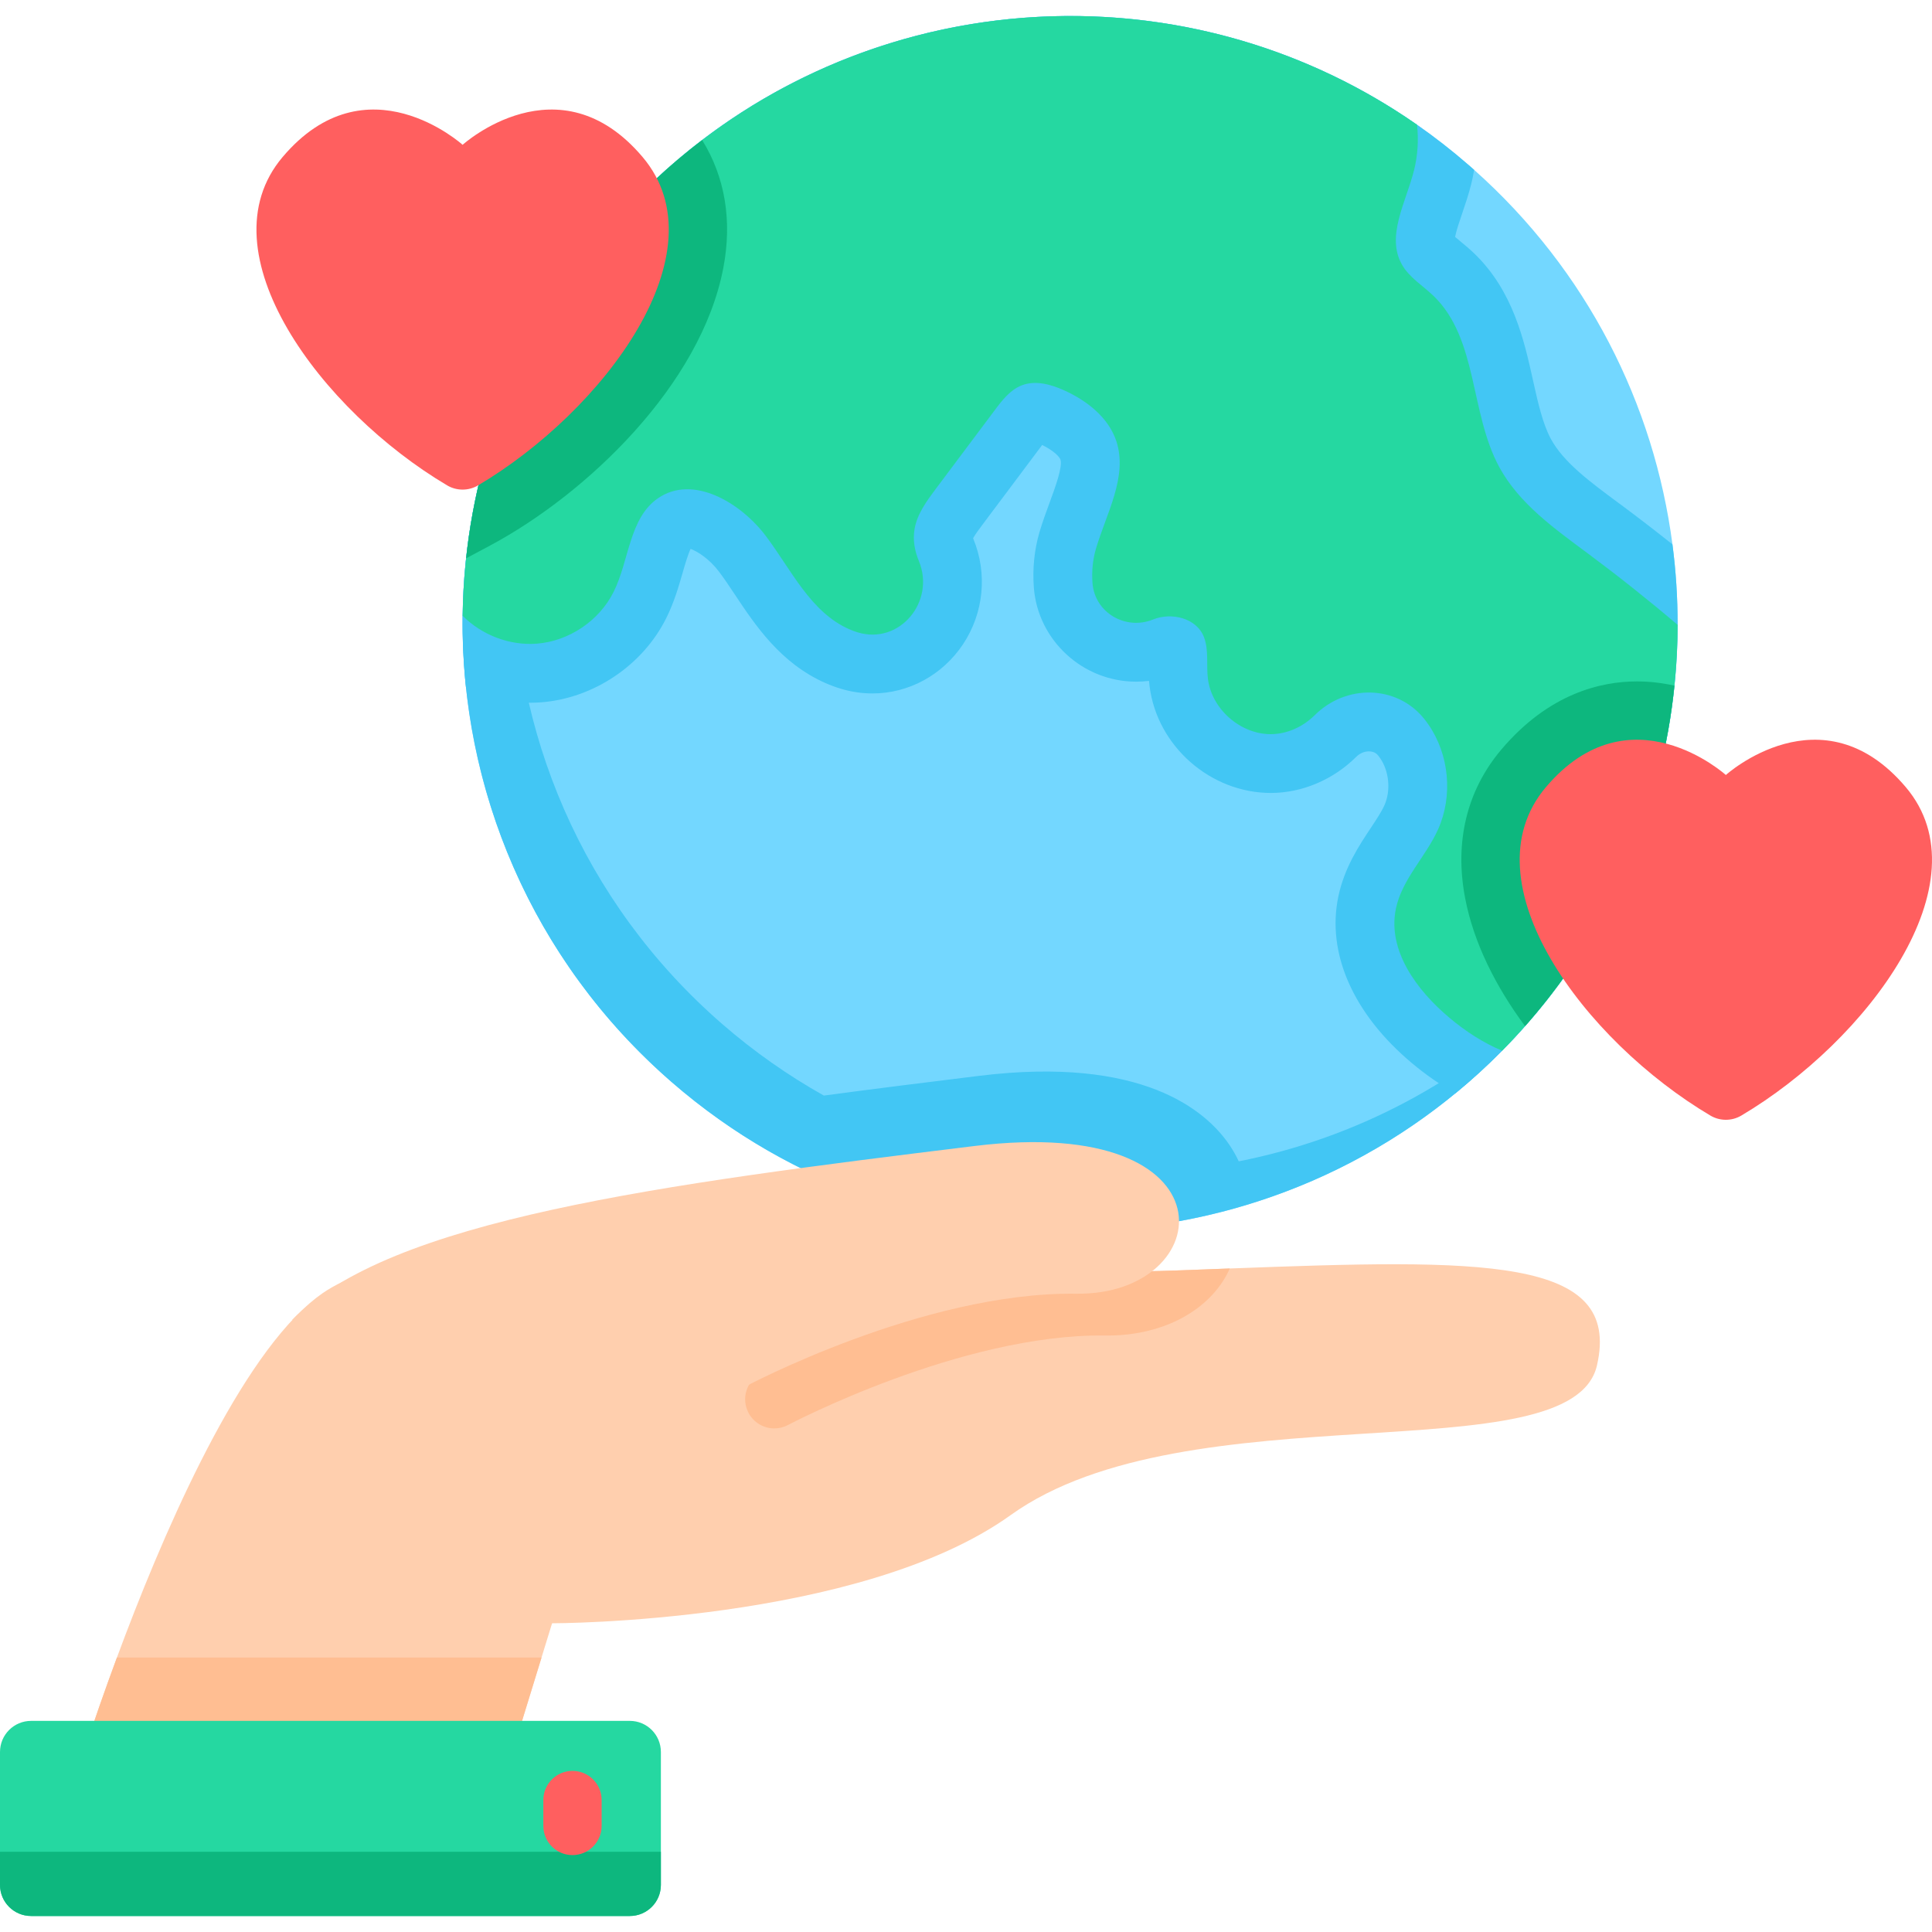
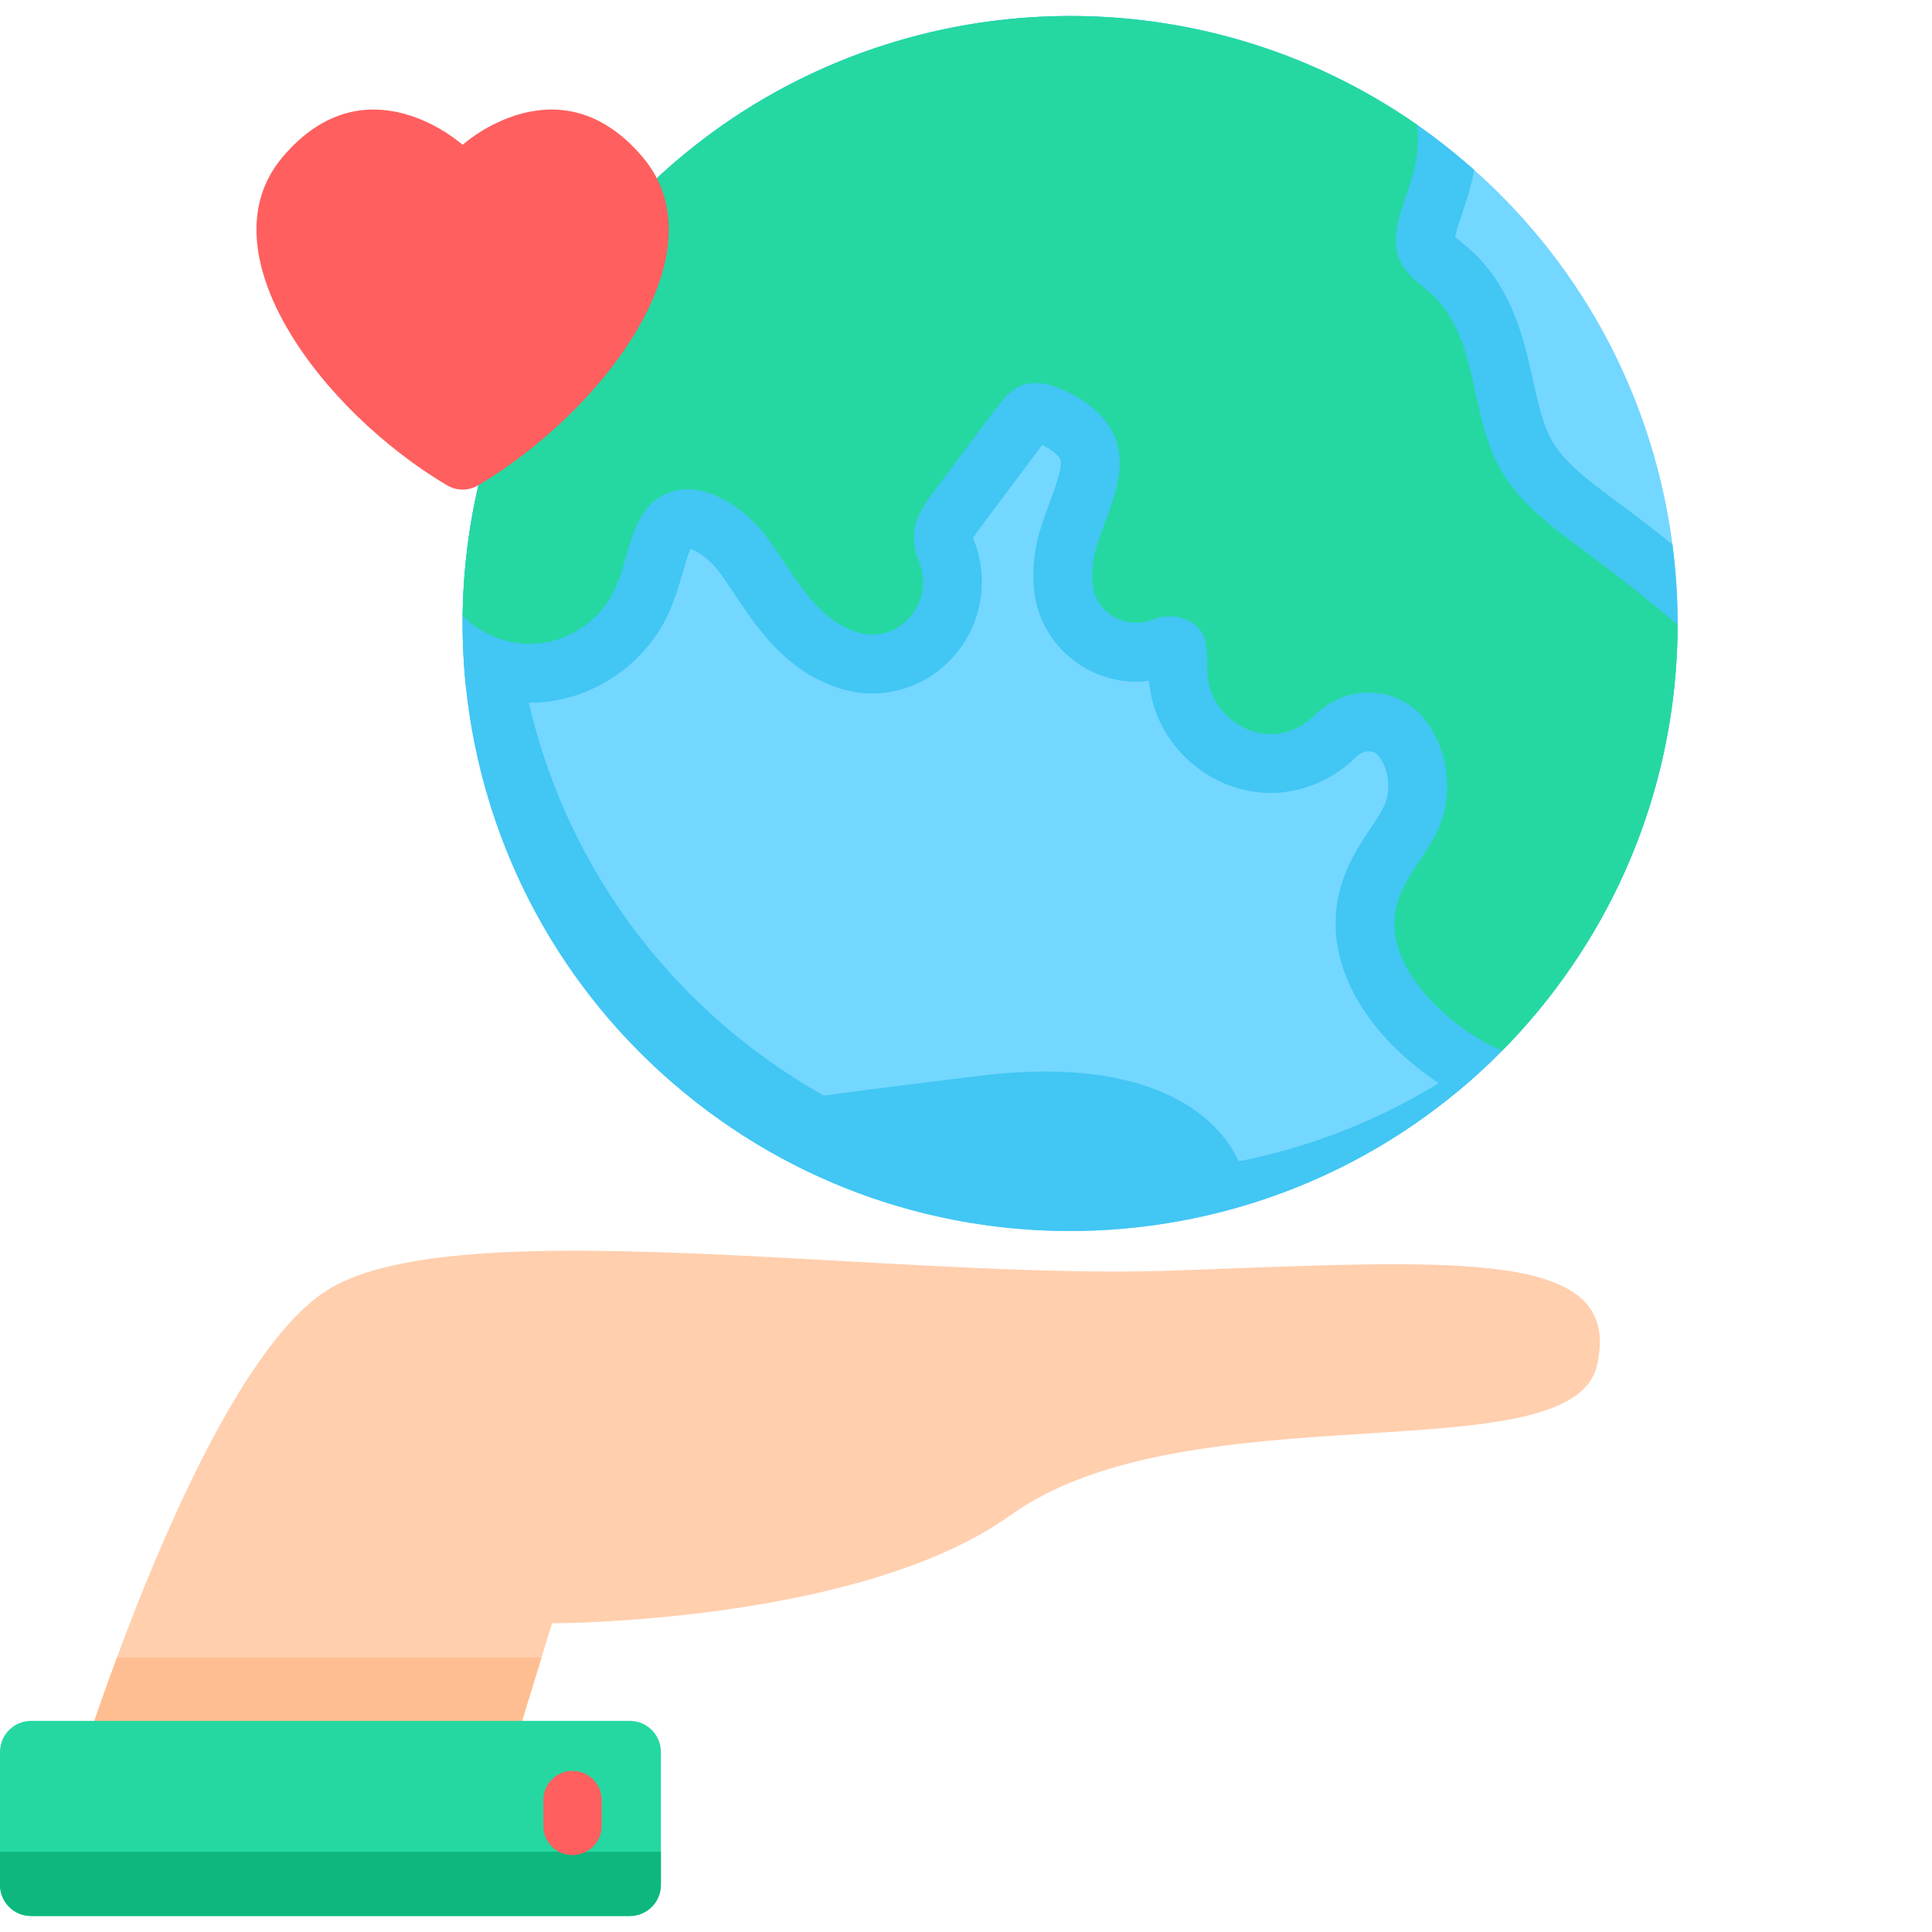
<svg xmlns="http://www.w3.org/2000/svg" version="1.1" id="Capa_1" x="0px" y="0px" viewBox="0 0 512 512" style="enable-background:new 0 0 512 512;" xml:space="preserve">
  <path style="fill:#73D7FF;" d="M444.586,165.58c-0.062,37.374-13.064,74.903-39.515,105.313c-2.276,2.619-4.604,5.134-7.005,7.556  c-3.96,4.012-8.086,7.784-12.368,11.287c-17.346,14.27-37.093,24.403-57.869,30.327c-45.626,12.981-96.167,5.602-136.929-23.187  c-4.448-3.128-8.772-6.517-12.96-10.164c-31.886-27.739-50.23-65.269-54.418-104.212c-0.686-6.402-0.998-12.846-0.915-19.29  c0.447-36.812,13.449-73.666,39.515-103.63c54.491-62.65,146.792-72.97,213.402-26.523c4.708,3.284,9.291,6.859,13.719,10.715  c0.478,0.416,0.956,0.831,1.424,1.247c30.015,26.721,47.694,62.213,52.548,99.244C444.139,151.331,444.596,158.45,444.586,165.58z" />
  <g>
    <path style="fill:#42C6F4;" d="M411.46,263.056c-23.351,23.655-52.492,38.652-83.178,44.711c-0.717-1.527-1.557-3.019-2.542-4.458   c-6.215-9.063-23.062-23.488-66.183-18.209c-14.535,1.782-28.266,3.503-41.228,5.238c-9.449-5.303-18.506-11.634-27.004-19.025   c-37.131-32.296-55.885-77.866-55.328-123.498c0.412-33.651,11.306-67.317,33.077-95.737c-2.388,2.413-4.704,4.917-6.955,7.505   c-26.062,29.963-39.062,66.812-39.512,103.625c-0.557,45.632,18.197,91.201,55.328,123.498   c64.483,56.087,160.921,51.729,220.135-8.257c2.395-2.421,4.724-4.941,6.996-7.552c2.244-2.58,4.389-5.205,6.434-7.889   L411.46,263.056z" />
    <path style="fill:#42C6F4;" d="M444.586,165.58c-0.062,37.374-13.064,74.903-39.515,105.313c-2.276,2.619-4.604,5.134-7.005,7.556   c-3.96,4.012-8.086,7.784-12.368,11.287c-3.939-2.193-7.816-4.885-11.568-8.034c-15.527-13.023-22.626-29.122-19.445-44.171   c1.601-7.587,5.467-13.418,8.574-18.094c1.465-2.203,2.848-4.292,3.627-6.028c1.746-3.897,1.258-9.052-1.174-12.544   c-0.146-0.208-0.291-0.405-0.447-0.603c-0.229-0.281-0.915-1.143-2.494-1.143c-1.195,0-2.411,0.52-3.336,1.434   c-6.09,6.07-14.332,9.562-22.595,9.593c-16.047,0-30.15-12.389-32.177-28.207c-0.073-0.52-0.125-1.019-0.166-1.497   c-1.133,0.135-2.266,0.208-3.419,0.208c-14.124,0-26.024-10.954-27.095-24.923c-0.385-4.978,0.125-10.019,1.465-14.602   c0.842-2.848,1.819-5.508,2.765-8.075c1.455-3.949,3.44-9.354,2.817-11.256c-0.229-0.717-1.756-2.359-4.843-3.866   c-0.021,0.031-15.798,21.088-15.798,21.088c-0.717,0.956-1.975,2.64-2.505,3.617c0.01,0.031,0.031,0.073,0.042,0.104   c3.825,9.271,2.796,19.757-2.754,28.061c-5.436,8.117-14.384,12.971-23.946,12.971c-2.816,0-5.643-0.416-8.398-1.247   c-1.382-0.416-2.744-0.925-4.053-1.497c-11.9-5.238-18.604-15.309-23.987-23.405c-1.476-2.224-2.879-4.324-4.272-6.163   c-2.494-3.315-5.716-5.373-7.504-5.997c-0.707,1.486-1.528,4.324-2.099,6.319c-1.071,3.7-2.276,7.899-4.386,12.108   c-6.215,12.43-19.206,21.16-33.081,22.231c-0.998,0.083-1.985,0.114-2.972,0.114c-5.862,0-11.661-1.309-16.951-3.731   c-0.686-6.402-0.998-12.846-0.915-19.29c0.447-36.812,13.449-73.666,39.515-103.63c54.491-62.65,146.792-72.97,213.402-26.523   c4.708,3.284,9.291,6.859,13.719,10.715c0.478,0.416,0.956,0.831,1.424,1.247c-0.218,1.289-0.478,2.578-0.8,3.856   c-0.696,2.754-1.58,5.363-2.37,7.67c-0.655,1.912-1.569,4.604-1.881,6.236c0.436,0.374,0.956,0.8,1.382,1.164   c1.122,0.925,2.38,1.964,3.69,3.222c10.32,9.936,13.241,23.073,15.579,33.642c1.309,5.903,2.557,11.474,4.739,15.517   c3.336,6.163,10.31,11.328,17.699,16.795l1.486,1.102c4.386,3.263,8.741,6.62,13.023,10.04   C444.139,151.331,444.596,158.45,444.586,165.58z" />
  </g>
  <path style="fill:#25D8A1;" d="M444.585,165.584c-0.01,5.378-0.288,10.765-0.845,16.122c-3.245,31.905-16.03,63.15-38.673,89.193  c-0.299,0.34-0.608,0.69-0.917,1.03c-1.978,2.246-4.007,4.42-6.078,6.521c-5.027-2.091-9.797-5.223-13.918-8.695  c-8.684-7.273-16.555-17.925-14.217-29c1.638-7.798,7.922-13.712,11.177-20.985c3.976-8.88,2.957-19.821-2.606-27.815  c-0.34-0.494-0.701-0.968-1.071-1.432c-7.263-9.076-20.748-9.22-28.989-1.02c-3.091,3.07-7.294,5.038-11.672,5.058  c-8.066,0.01-15.628-6.614-16.658-14.618c-0.474-3.688,0.278-7.603-1.051-11.085c-1.947-5.11-8.643-6.655-13.495-4.687  c-7.283,2.957-15.453-1.813-16.05-9.642c-0.237-3.07,0.072-6.222,0.886-9.014c2.792-9.488,8.52-19.203,5.439-28.588  c-2.081-6.294-7.798-10.755-13.846-13.485c-3.513-1.586-7.572-2.72-11.177-1.339c-3.06,1.164-5.202,3.925-7.17,6.552  c-5.254,7.005-10.498,14.011-15.741,21.005c-2.38,3.194-4.832,6.531-5.532,10.456c-0.525,2.957,0,5.831,1.133,8.571  c4.43,10.724-5.089,22.242-16.194,18.904c-0.773-0.237-1.535-0.515-2.277-0.845c-10.24-4.512-15.339-15.731-22.066-24.673  c-6.727-8.942-19.398-16.4-28.598-10.034c-7.685,5.295-7.603,16.514-11.785,24.858c-3.822,7.634-11.827,13.021-20.346,13.681  c-7.201,0.546-14.546-2.277-19.635-7.376c0.062-5.089,0.361-10.178,0.917-15.247c3.369-31.616,16.133-62.553,38.591-88.369  c7.345-8.447,15.381-15.947,23.952-22.479c54.97-41.939,131.822-44.236,189.45-4.049c0.443,3.966,0.216,8.005-0.783,12.043  c-2.112,8.427-7.51,17.513-3.194,25.044c1.947,3.42,5.501,5.532,8.334,8.252c11.806,11.363,9.612,30.926,17.42,45.349  c5.275,9.735,14.701,16.38,23.591,22.994C428.988,152.758,436.9,159.053,444.585,165.584z" />
  <g>
-     <path style="fill:#0DB77E;" d="M443.74,181.706c-3.245,31.905-16.03,63.15-38.673,89.193c-0.299,0.34-0.608,0.69-0.917,1.03   c-7.778-10.508-13.609-22.056-15.875-33.914c-2.864-14.968,0.464-28.577,9.601-39.384c12.62-14.917,26.496-18.049,35.912-18.049   C437.302,180.583,440.629,181.006,443.74,181.706z" />
-     <path style="fill:#0DB77E;" d="M191.686,71.003c-5.913,30.998-36.18,59.864-61.801,73.565l-6.356,3.389   c3.369-31.616,16.133-62.553,38.591-88.369c7.345-8.447,15.381-15.947,23.952-22.479C192.139,46.886,194.086,58.476,191.686,71.003   z" />
-   </g>
+     </g>
  <path style="fill:#FFCFAE;" d="M423.209,361.864c-6.758,29.237-108.344,5.903-155.372,39.652  c-40.064,28.752-121.53,28.67-121.53,28.67l-2.802,9.086l-15.288,49.706l-108.179-17.76c0,0,4.121-13.526,10.941-31.946  c11.548-31.184,30.833-76.398,51.015-93.839c1.133-0.979,2.266-1.865,3.4-2.658c12.949-9.076,39.034-11.528,70.526-11.311  c45.575,0.288,102.452,6.13,147.182,5.45c0.01,0,0.01,0,0.01,0c2.915-0.052,5.769-0.124,8.571-0.227  c4.883-0.175,9.622-0.361,14.227-0.525C392.612,333.658,429.915,332.834,423.209,361.864z" />
  <g>
-     <path style="fill:#FFBE92;" d="M325.908,336.161c-0.237,0.536-0.494,1.061-0.773,1.586c-5.45,10.168-17.843,16.4-32.296,16.174   c-38.096-0.474-83.548,23.478-84.001,23.715c-1.164,0.618-2.4,0.907-3.626,0.907c-2.771,0-5.439-1.483-6.83-4.09   c-2.009-3.76-0.587-8.437,3.183-10.446c1.999-1.071,49.428-26.136,91.48-25.538c3.987,0.051,7.335-0.567,10.055-1.556   c0.01,0,0.01,0,0.01,0c2.915-0.052,5.769-0.124,8.571-0.227C316.564,336.511,321.303,336.326,325.908,336.161z" />
    <path style="fill:#FFBE92;" d="M143.508,439.271l-15.288,49.71L20.038,471.219c0,0,4.116-13.532,10.944-31.948H143.508z" />
  </g>
  <path style="fill:#25D8A1;" d="M0,464.292v35.228c0,4.552,3.69,8.241,8.241,8.241H166.9c4.552,0,8.241-3.69,8.241-8.241v-35.228  c0-4.552-3.69-8.241-8.241-8.241H8.241C3.69,456.05,0,459.74,0,464.292z" />
  <path style="fill:#0DB77E;" d="M0,490.741v8.779c0,4.552,3.69,8.241,8.241,8.241H166.9c4.552,0,8.241-3.69,8.241-8.241v-8.779H0z" />
-   <path style="fill:#FFCFAE;" d="M197.473,367.474c0,0,47.167-25.169,87.742-24.627c37.578,0.502,42.905-47.7-26.884-39.153  c-82.984,10.163-155.145,19.49-180.912,46.091" />
  <g>
    <path style="fill:#FF5F5F;" d="M151.715,491.617c-4.267,0-7.726-3.459-7.726-7.726v-6.861c0-4.268,3.459-7.726,7.726-7.726   s7.726,3.459,7.726,7.726v6.861C159.442,488.158,155.982,491.617,151.715,491.617z" />
    <path style="fill:#FF5F5F;" d="M170.292,41.61c-22.232-26.274-47.697-3.234-47.697-3.234s-25.466-23.04-47.697,3.234   c-21.31,25.184,10.26,67.262,43.596,87.019c2.523,1.495,5.681,1.495,8.204,0C160.032,108.872,191.602,66.795,170.292,41.61z" />
-     <path style="fill:#FF5F5F;" d="M505.065,208.616c-22.232-26.274-47.697-3.234-47.697-3.234s-25.466-23.04-47.697,3.234   c-21.31,25.184,10.26,67.262,43.596,87.019c2.523,1.495,5.681,1.495,8.204,0C494.805,275.878,526.374,233.8,505.065,208.616z" />
  </g>
  <g>
</g>
  <g>
</g>
  <g>
</g>
  <g>
</g>
  <g>
</g>
  <g>
</g>
  <g>
</g>
  <g>
</g>
  <g>
</g>
  <g>
</g>
  <g>
</g>
  <g>
</g>
  <g>
</g>
  <g>
</g>
  <g>
</g>
</svg>